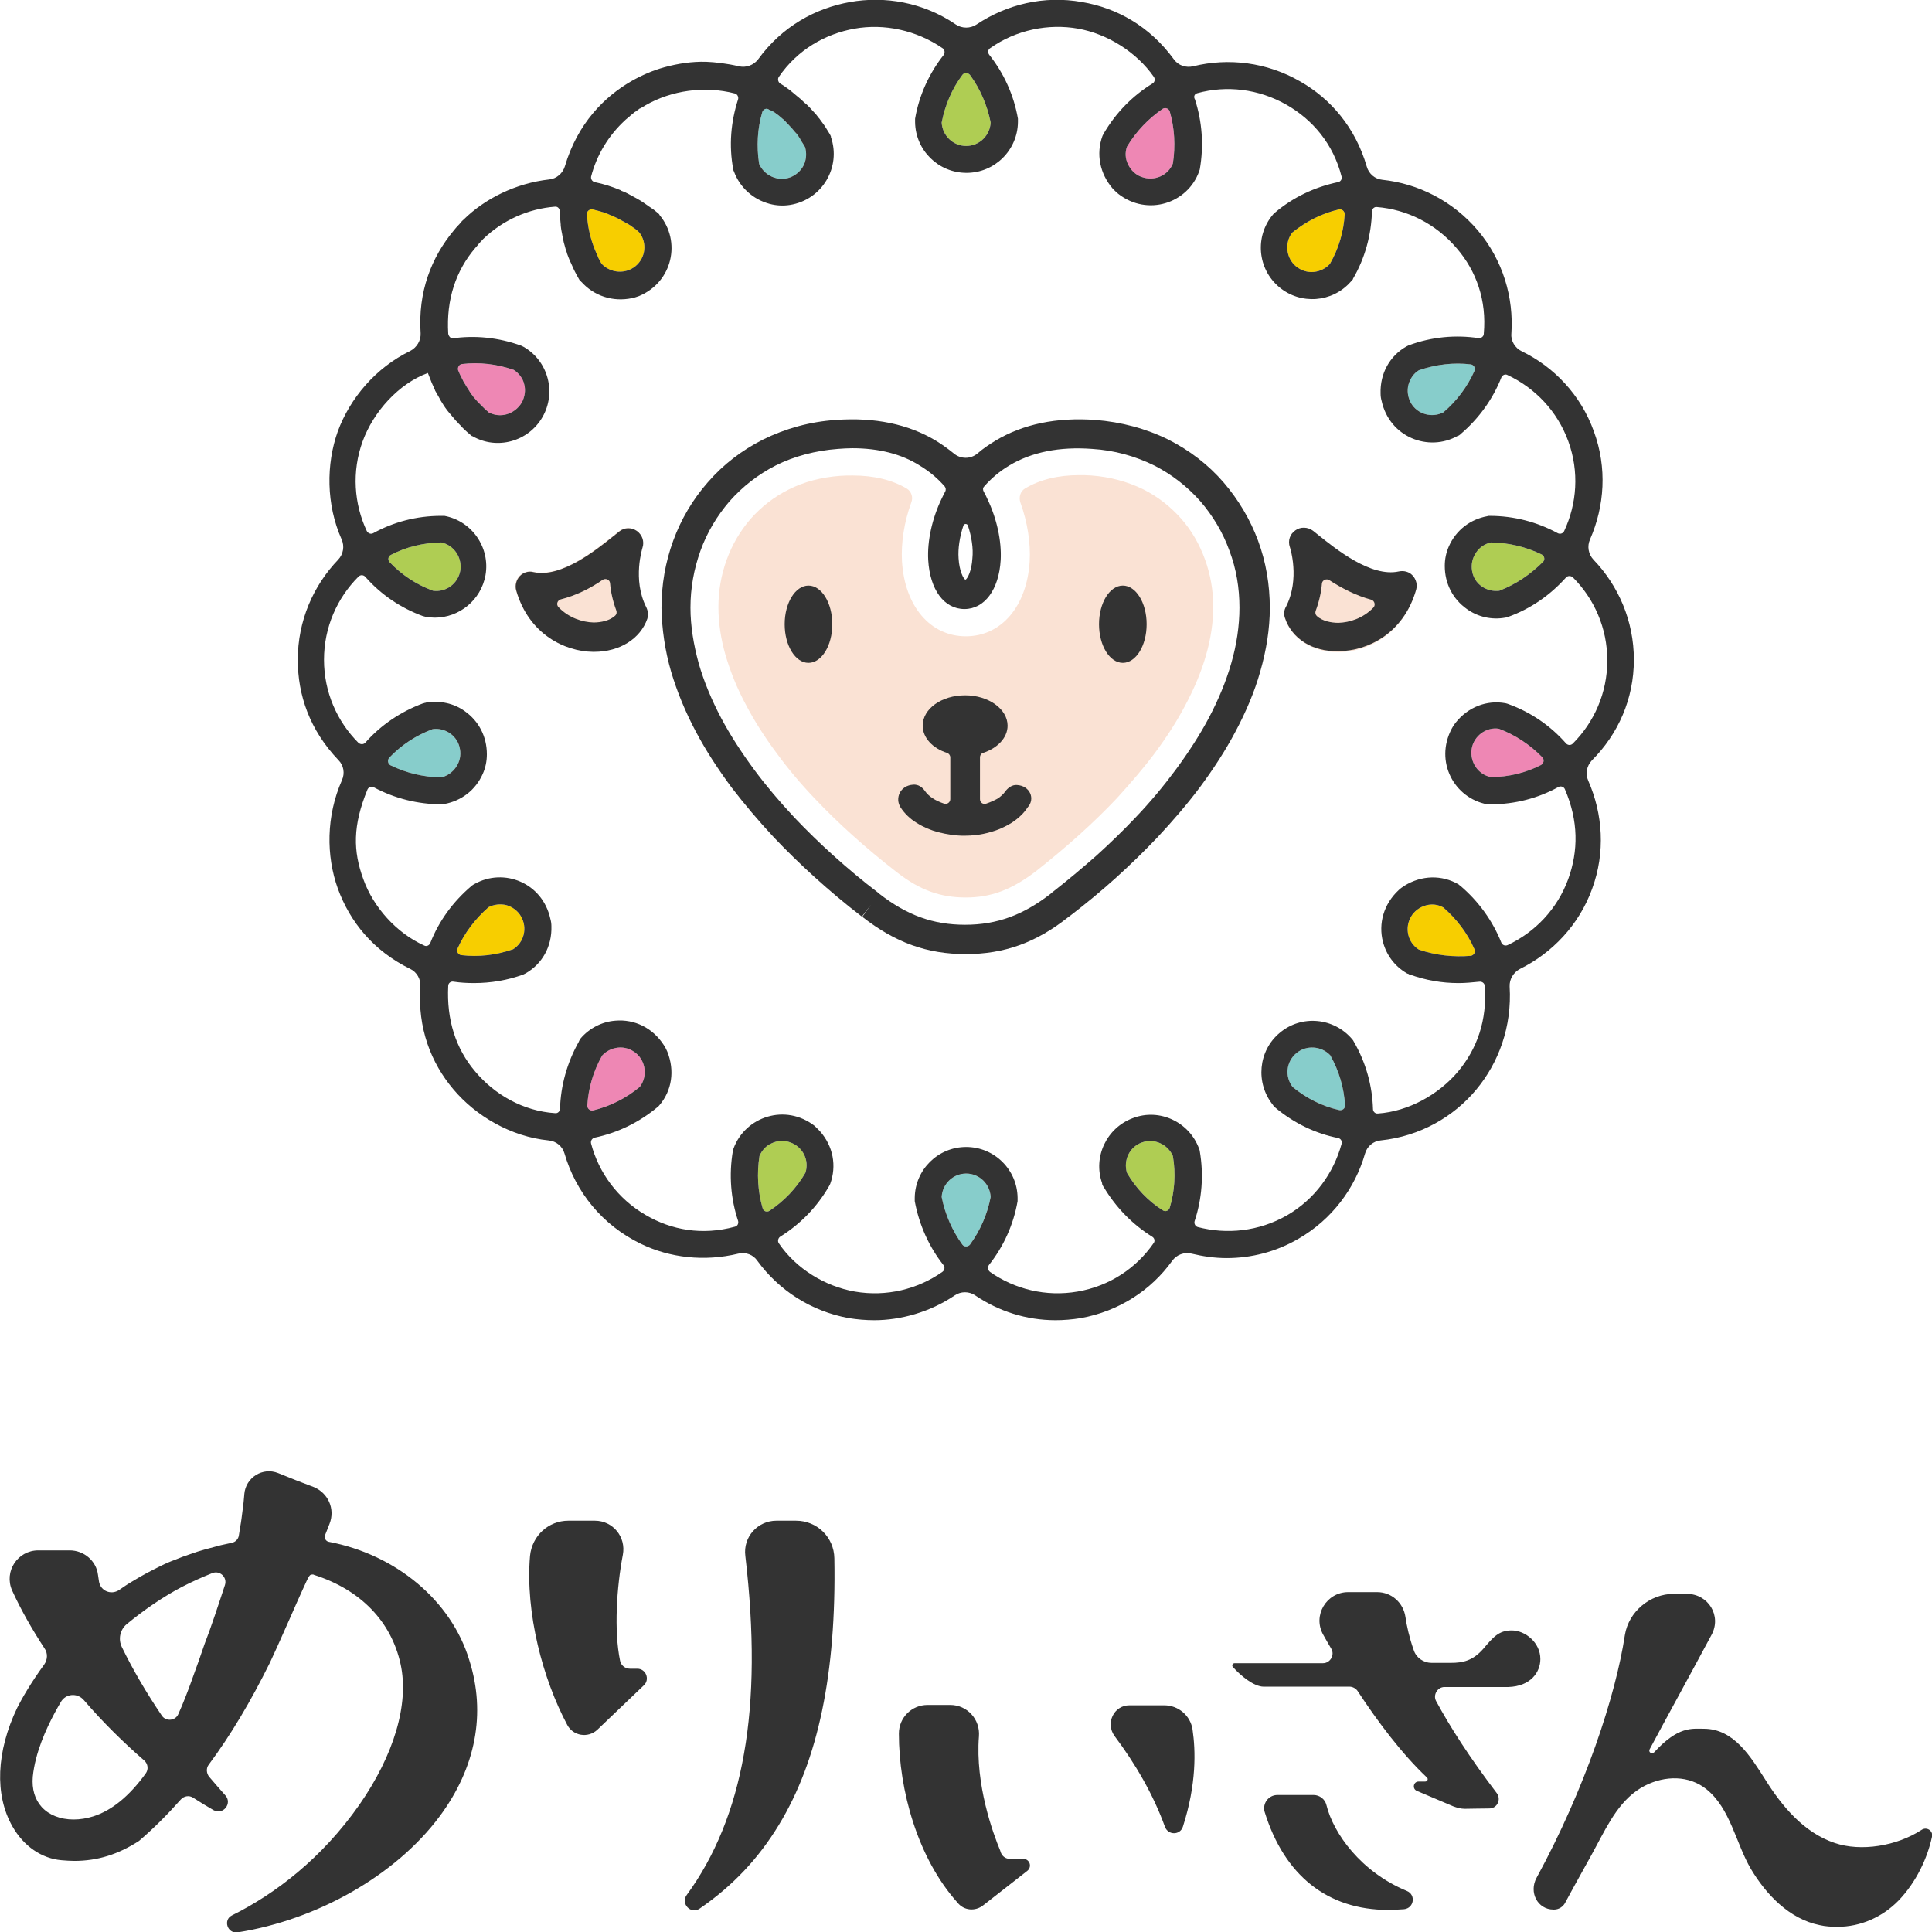
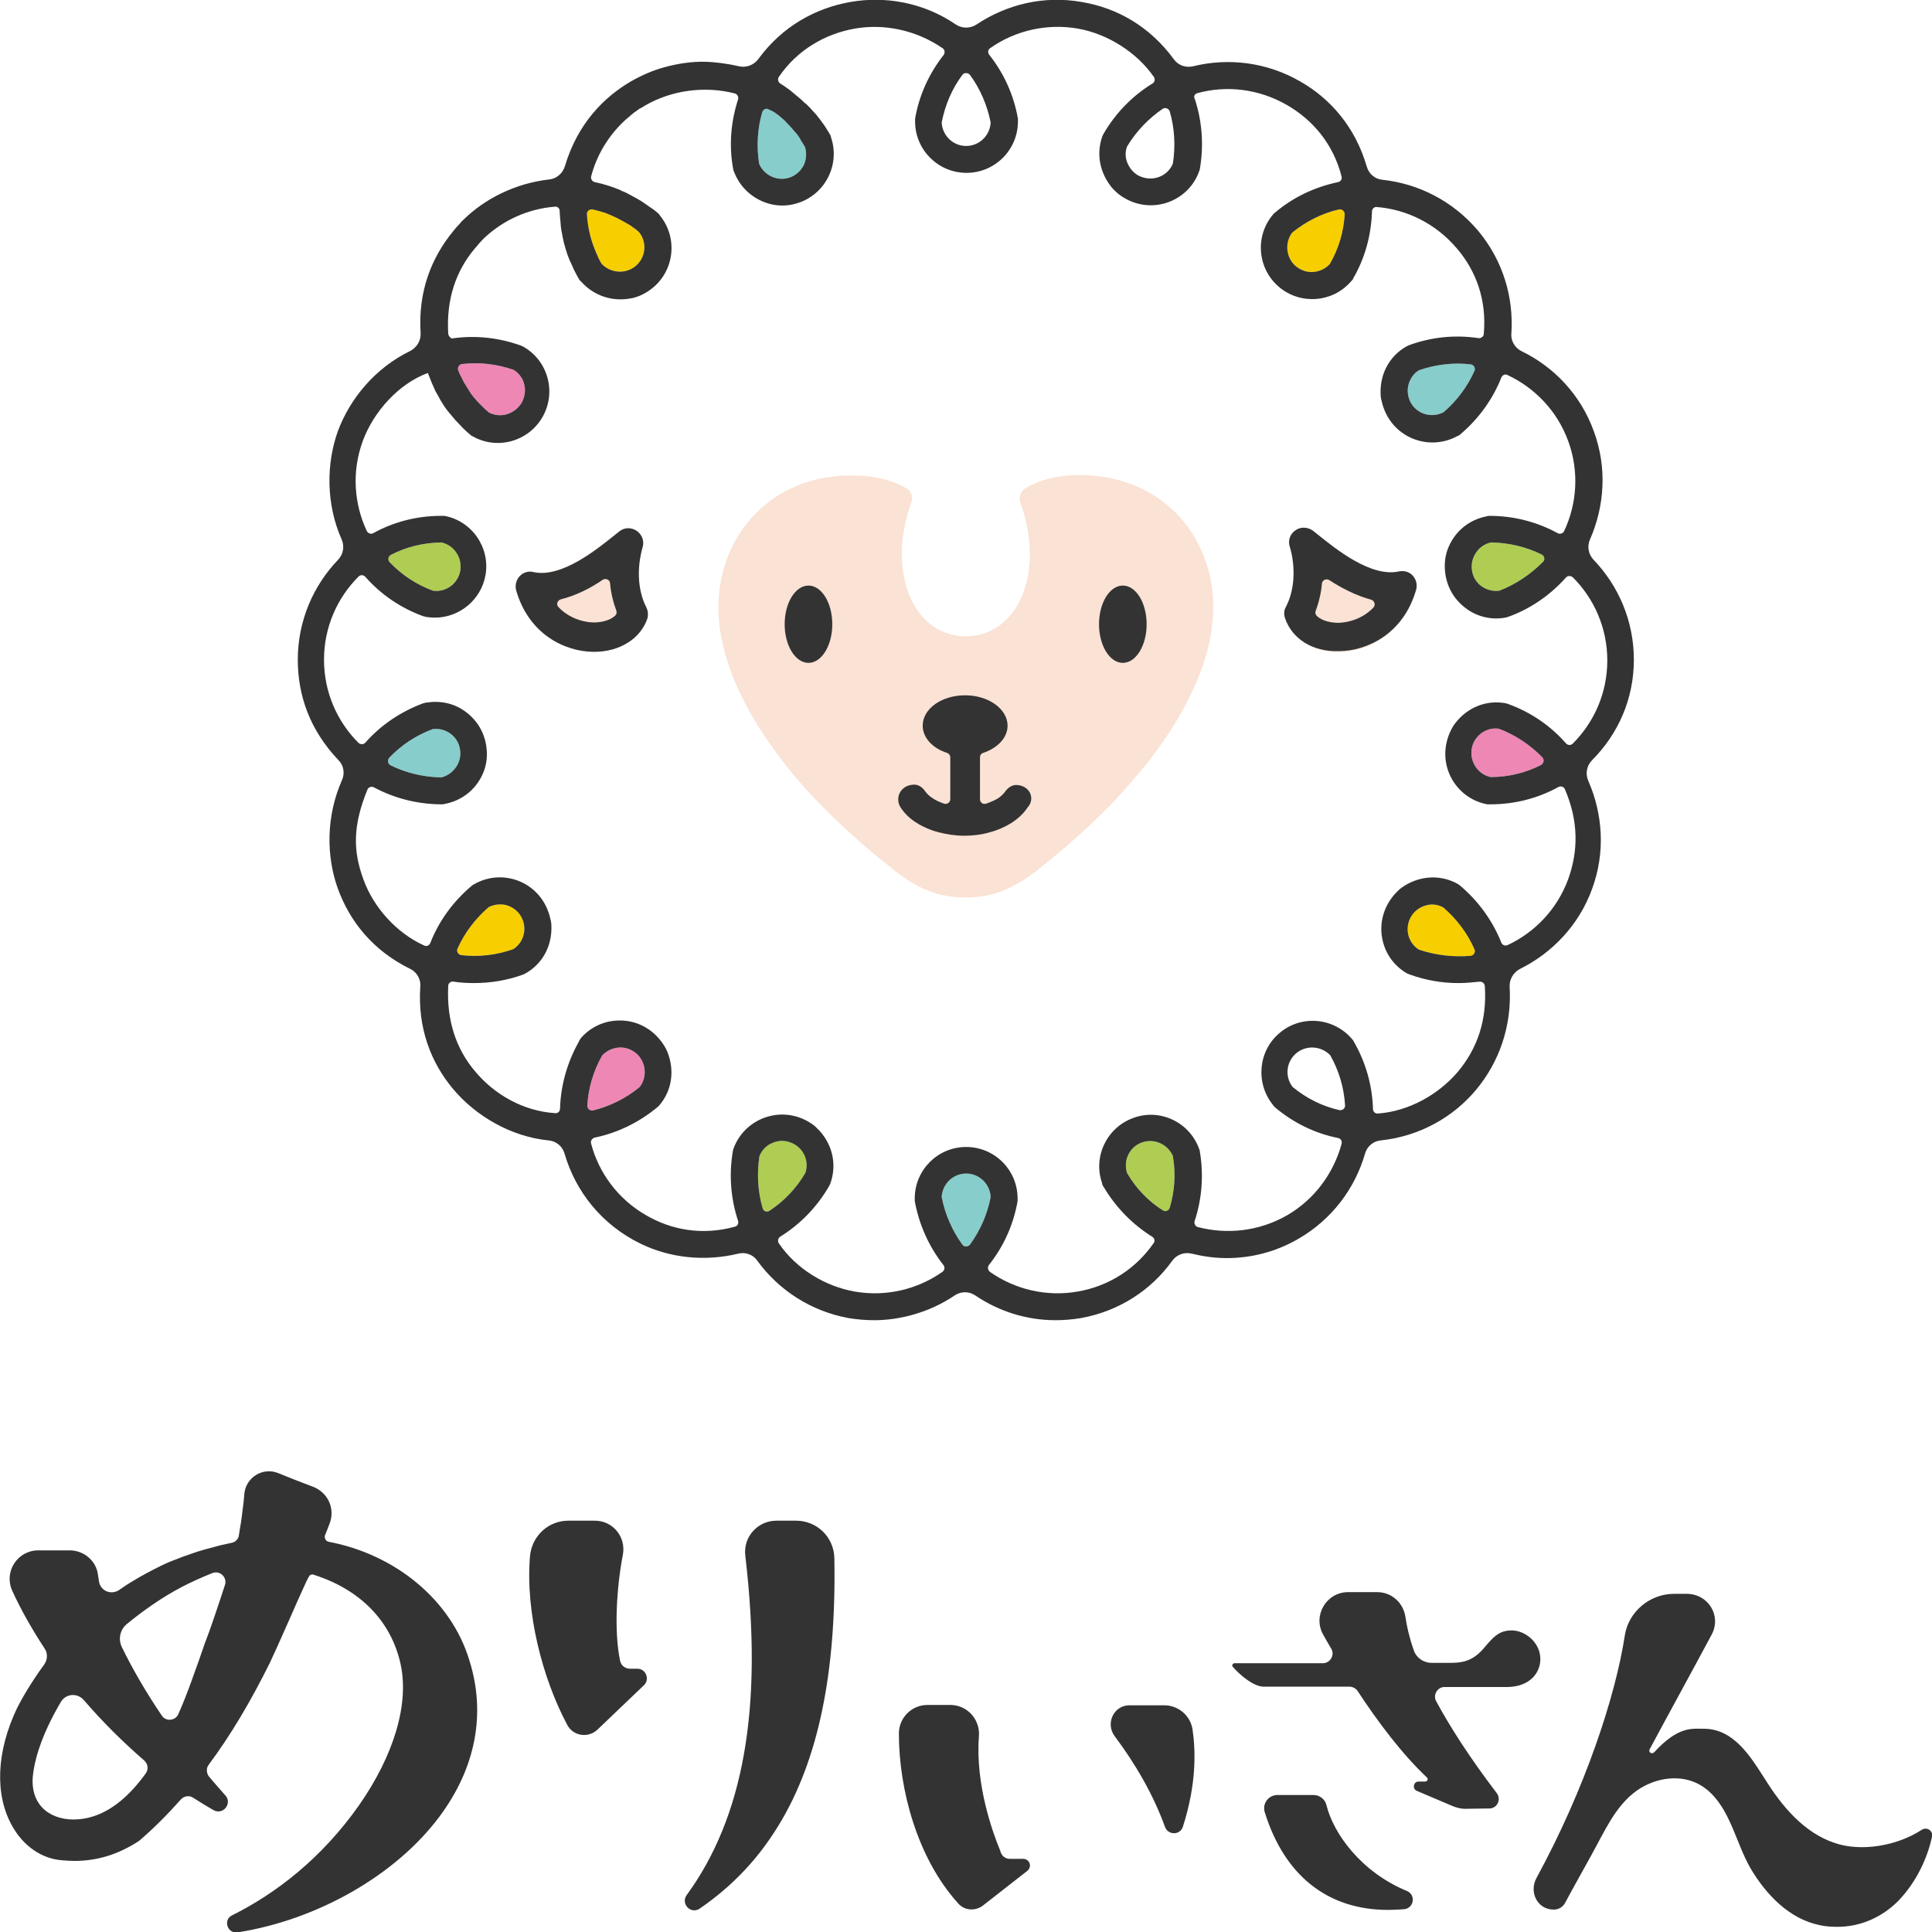
<svg xmlns="http://www.w3.org/2000/svg" enable-background="new 0 0 55.99 56" height="56" viewBox="0 0 55.99 56" width="55.99">
  <path d="m16.47 44.07h.77c.52 0 .91.47.81.99-.18.94-.26 2.2-.08 3.07.03.14.15.23.29.23h.21c.25 0 .37.31.19.48l-1.35 1.29c-.27.25-.7.18-.87-.14-.71-1.33-1.22-3.25-1.08-4.9.06-.59.54-1.02 1.11-1.02zm6.1 8.82c1.14-1.87 1.67-4.4 1.61-7.73-.01-.61-.5-1.09-1.11-1.09h-.57c-.54 0-.97.47-.9 1.02.26 2.22.25 4.11-.04 5.74-.28 1.6-.84 2.97-1.66 4.09-.18.25.12.57.38.39.96-.66 1.7-1.45 2.29-2.42zm5.92 2.33c.45-.35.92-.72 1.28-1 .15-.12.07-.35-.12-.35h-.39c-.11 0-.21-.07-.25-.17-.01-.02-.02-.04-.02-.06-.21-.5-.73-1.92-.62-3.32.04-.49-.34-.91-.83-.91h-.66c-.46 0-.83.37-.83.83 0 1.63.54 3.61 1.7 4.9.18.23.51.26.74.08zm3.81-4.91c.6.8 1.12 1.69 1.46 2.63.09.25.44.25.52 0 .4-1.24.37-2.21.28-2.82-.06-.4-.41-.7-.82-.7h-1.01c-.45 0-.7.52-.43.89zm12.34-2.23c0-.48-.44-.83-.83-.83-.38 0-.54.2-.83.54-.3.34-.59.4-.93.4h-.56c-.24 0-.45-.15-.52-.37-.13-.37-.2-.69-.24-.96-.06-.41-.4-.72-.82-.72h-.84c-.63 0-1.04.68-.72 1.24.07.13.15.26.23.4.11.18-.03.42-.24.42h-2.56c-.06 0-.09.07-.05.11.22.25.61.57.89.57h2.49c.09 0 .18.05.23.12.59.9 1.29 1.83 2.01 2.51.05.04.02.12-.05.12h-.19c-.15 0-.19.21-.05.27l1.06.45c.11.04.22.07.33.07.17 0 .44-.01.71-.01.23 0 .35-.26.22-.44-.8-1.05-1.36-1.93-1.76-2.67-.1-.18.04-.41.24-.41h1.85c.65-.02.93-.43.93-.81zm10.38 7c.52-.54.84-1.24.97-1.85.04-.17-.15-.3-.3-.2-.72.47-1.76.64-2.52.38-.9-.3-1.54-1.08-2.02-1.85-.41-.64-.9-1.46-1.77-1.46-.35 0-.74-.08-1.44.68-.07.07-.18 0-.13-.09.47-.88 1.25-2.3 1.79-3.31.3-.55-.09-1.19-.72-1.19h-.37c-.7 0-1.31.52-1.42 1.19-.27 1.78-1.16 4.47-2.56 7.04-.23.42.03.92.49.92h.02c.13 0 .26-.08.32-.2.11-.21.28-.51.3-.55.2-.37.41-.73.6-1.09.36-.67.71-1.39 1.41-1.75.59-.3 1.28-.3 1.78.1.7.56.85 1.56 1.29 2.31.44.74 1.11 1.45 1.99 1.63.17.04.35.05.52.05.67 0 1.3-.28 1.77-.76zm-14.79.27c.15 0 .3-.01.46-.02.29-.03.35-.42.08-.53-1.33-.55-2.13-1.67-2.33-2.49-.04-.17-.2-.29-.37-.29h-1.05c-.26 0-.44.25-.37.49.57 1.84 1.82 2.84 3.58 2.84zm-27.49-2.71c-1.28 1.72-3.56 3-5.85 3.36h-.01c-.29.04-.42-.36-.16-.49 1.27-.63 2.61-1.66 3.69-3.2 1.01-1.45 1.45-2.93 1.2-4.08-.27-1.24-1.16-2.16-2.51-2.59l-.02-.01h-.02c-.09 0-.09 0-.29.44-.1.22-.23.51-.36.81-.25.57-.54 1.21-.59 1.31-.55 1.11-1.13 2.09-1.77 2.95-.08.1-.07.25.01.35.16.19.32.37.47.54.21.23-.06.58-.34.43-.19-.11-.39-.23-.59-.36-.12-.08-.27-.05-.36.05-.39.44-.79.84-1.21 1.2-.6.39-1.2.58-1.88.58-.12 0-.24-.01-.37-.02-.57-.05-1.09-.4-1.42-.98-.52-.91-.47-2.17.14-3.44.13-.26.4-.73.78-1.25.1-.14.11-.33.01-.47-.36-.55-.68-1.11-.94-1.68-.24-.55.16-1.16.76-1.16h.91c.41 0 .77.3.82.71.01.06.02.13.03.2.05.27.35.39.58.24.13-.09.26-.18.4-.26.13-.08.27-.16.4-.23s.27-.14.41-.21.28-.13.42-.18c.14-.06.28-.11.43-.16.14-.05.29-.1.44-.14l.45-.12c.11-.02.21-.05.32-.07.1-.02.18-.1.2-.2.01-.08.03-.17.04-.25.03-.16.05-.33.07-.49.02-.15.04-.31.05-.46v-.01c.04-.48.53-.79.98-.61.34.14.7.28 1.02.4.43.17.64.64.47 1.07-.04.1-.08.21-.13.33-.03.08.02.17.1.19 1.96.37 3.56 1.71 4.08 3.43.49 1.54.19 3.12-.86 4.53zm-8.52-1.24c.09-.12.07-.28-.04-.38-.6-.52-1.2-1.11-1.75-1.75-.19-.22-.53-.19-.67.06-.06.1-.12.21-.18.32-.24.45-.56 1.14-.63 1.84-.03.36.06.66.26.88.21.23.54.36.92.36.19 0 .38-.03.57-.09.54-.17 1.05-.59 1.52-1.24zm2.3-5.47c.07-.22-.15-.43-.37-.34-.3.12-.59.25-.88.4-.57.3-1.1.67-1.6 1.08-.19.16-.25.43-.14.66.32.66.72 1.34 1.16 1.99.12.18.4.15.48-.05.14-.31.27-.65.4-1.01l.01-.03c.12-.33.24-.66.35-.99.17-.43.42-1.19.59-1.71z" fill="#333" />
  <path d="m38.54 7.65c-.12.13-.28.21-.46.23-.19.02-.37-.04-.52-.16-.29-.24-.34-.68-.11-.98.41-.33.87-.56 1.35-.67.09-.02.17.05.17.14-.03.5-.17.99-.43 1.44z" fill="#f7ce00" />
-   <path d="m33.9 3.23c.14.48.17 1 .09 1.51-.14.35-.54.52-.9.39-.18-.06-.32-.2-.4-.37-.08-.16-.09-.34-.03-.51.27-.45.63-.82 1.04-1.1.07-.04.17-.01.2.08z" fill="#ee87b4" />
-   <path d="m28.11 2.17c.3.41.5.88.6 1.38-.02.38-.33.68-.71.68s-.69-.3-.71-.68c.1-.51.3-.98.6-1.38.05-.07.16-.07.22 0z" fill="#afcd53" />
  <path d="m22.49 3.29c.01.01.02.02.03.02.04.03.08.06.12.1.02.01.03.03.05.04.03.03.07.06.1.1.01.01.03.03.04.04.04.04.08.09.12.13 0 0 .01.01.01.01.04.05.08.1.13.15.01.01.02.03.03.04.03.05.06.08.08.13.01.02.02.03.03.05.03.04.05.08.08.13.01.01.01.02.02.03.05.17.04.35-.03.51-.08.17-.22.3-.4.37-.36.13-.75-.05-.9-.39-.08-.51-.05-1.02.09-1.5.03-.09.13-.13.2-.07.09.03.18.09.2.11z" fill="#87cdcb" />
  <path d="m17.54 6.17c.05.02.1.04.14.06.01 0 .02.01.03.01.12.05.24.11.36.18.03.02.06.03.09.05.02.01.05.03.07.04.03.02.07.04.1.07.02.01.04.03.06.04.04.03.08.06.11.09.01.01.02.02.03.03.23.3.18.73-.11.97s-.72.21-.98-.06c-.01-.01-.01-.02-.02-.03-.02-.04-.05-.09-.07-.13-.01-.02-.02-.03-.02-.05-.02-.05-.05-.1-.07-.16 0-.01-.01-.01-.01-.02-.14-.34-.22-.69-.24-1.05-.01-.09.08-.16.17-.14.12.03.24.06.36.1-.01 0 0 0 0 0z" fill="#f7ce00" />
  <path d="m17.45 30.59c.12-.13.28-.21.46-.23.19-.02.37.04.52.16.29.24.34.68.11.98-.4.33-.86.56-1.35.68-.09.02-.17-.05-.17-.14.03-.5.17-.99.43-1.45z" fill="#ee87b4" />
  <path d="m22.1 35.01c-.14-.48-.17-1-.09-1.51.07-.16.19-.3.36-.37.17-.08.36-.09.54-.02.36.13.55.52.43.88-.26.45-.62.82-1.04 1.1-.08.05-.18.01-.2-.08z" fill="#afcd53" />
  <path d="m27.89 36.07c-.29-.4-.5-.87-.6-1.38.02-.38.33-.68.71-.68s.69.3.71.68c-.1.52-.31.98-.6 1.38-.06.07-.17.07-.22 0z" fill="#87cdcb" />
-   <path d="m37.46 31.5c-.23-.3-.19-.73.11-.98.29-.24.72-.21.98.06.26.46.4.95.43 1.45.01.09-.08.16-.17.14-.49-.11-.95-.34-1.35-.67z" fill="#87cdcb" />
  <path d="m41.12 27.52c-.32-.2-.42-.62-.23-.95.09-.16.25-.28.43-.33.17-.05.35-.03.51.06.39.34.7.75.9 1.21.04.08-.02.18-.11.19-.49.04-1-.01-1.5-.18z" fill="#f7ce00" />
  <path d="m32.66 33.99c-.11-.36.07-.75.43-.88s.75.05.9.39c.09.52.05 1.03-.09 1.5-.03.09-.13.13-.21.07-.41-.26-.77-.63-1.03-1.08z" fill="#afcd53" />
  <path d="m14.16 26.29c.16-.08.34-.1.51-.06.18.05.34.17.43.33.19.33.09.75-.23.95-.49.17-1 .23-1.5.17-.09-.01-.15-.11-.11-.19.2-.45.51-.86.9-1.2z" fill="#f7ce00" />
  <path d="m12.54 21.13c.37-.05.73.2.79.58.07.37-.18.73-.54.82-.53-.01-1.02-.13-1.47-.35-.08-.04-.1-.15-.04-.22.35-.37.78-.65 1.26-.83z" fill="#87cdcb" />
  <path d="m12.79 15.72c.37.08.61.44.55.82-.07.38-.42.63-.79.58-.49-.18-.92-.47-1.26-.83-.06-.07-.04-.17.04-.21.44-.23.93-.35 1.46-.36z" fill="#afcd53" />
  <path d="m14.16 11.95c-.01-.01-.02-.02-.03-.03-.04-.03-.07-.06-.1-.09-.02-.02-.03-.03-.05-.05-.03-.03-.07-.07-.1-.1-.01-.01-.03-.03-.04-.04-.04-.05-.09-.1-.13-.15-.01-.01-.01-.01-.01-.02-.04-.04-.07-.09-.1-.14-.01-.02-.02-.03-.03-.05-.03-.04-.05-.08-.07-.11-.01-.02-.02-.04-.03-.05-.03-.04-.05-.09-.07-.13-.01-.01-.01-.02-.02-.04-.03-.06-.06-.11-.08-.17 0 0-.01-.02-.02-.04-.03-.08.02-.18.11-.19.5-.06 1.01 0 1.5.17.15.1.26.24.3.41.05.18.02.37-.07.54-.21.34-.62.46-.96.28z" fill="#ee87b4" />
  <path d="m41.83 11.95c-.33.17-.75.06-.94-.27-.09-.16-.12-.36-.07-.54.05-.17.15-.32.3-.41.5-.17 1.01-.23 1.5-.17.09.01.15.11.11.19-.2.45-.51.87-.9 1.2z" fill="#87cdcb" />
  <path d="m43.45 17.12c-.18.02-.35-.02-.5-.12-.16-.11-.26-.27-.29-.46s.01-.37.12-.53c.1-.15.25-.25.43-.29.53.01 1.02.13 1.47.35.08.04.1.15.04.21-.36.36-.78.65-1.27.84z" fill="#afcd53" />
  <path d="m43.2 22.52c-.37-.08-.61-.44-.55-.82.03-.19.14-.35.29-.46.15-.1.32-.15.5-.12.48.18.91.47 1.26.83.06.07.04.17-.04.22-.43.22-.93.35-1.46.35z" fill="#ee87b4" />
  <path d="m18.61 15.86c.06-.18 0-.37-.16-.48-.15-.11-.36-.1-.51.01-.04.03-.1.08-.15.12-.5.4-1.53 1.24-2.34 1.06-.15-.03-.3.01-.4.12s-.14.26-.1.41c.37 1.29 1.43 1.77 2.22 1.78h.04c.74 0 1.34-.38 1.53-.97.04-.11.03-.23-.03-.33-.4-.8-.1-1.71-.1-1.72z" fill="#fae2d4" />
  <path d="m40.94 16.7c-.1-.11-.26-.16-.4-.12-.81.18-1.84-.66-2.34-1.06-.06-.05-.11-.09-.15-.12-.15-.12-.35-.12-.51-.01-.15.11-.22.3-.16.48 0 .01.3.92-.11 1.73-.05.1-.06.22-.03.33.2.59.8.97 1.53.97h.04c.79-.01 1.85-.49 2.22-1.78.05-.16.01-.32-.09-.42z" fill="#fae2d4" />
  <path d="m27.99 26.01c-.73 0-1.32-.21-1.97-.71l-.04-.03c-.45-.35-.87-.7-1.27-1.06-.39-.35-.76-.71-1.1-1.07-.41-.43-.78-.87-1.1-1.31-.35-.47-.65-.94-.89-1.4-.26-.48-.45-.96-.59-1.43-.14-.48-.21-.95-.21-1.41 0-.47.08-.93.24-1.37s.39-.83.69-1.18c.31-.35.68-.64 1.1-.85.45-.23.96-.36 1.5-.4.12-.01.24-.01.36-.01.62 0 1.15.13 1.57.38.13.08.19.25.13.4-.21.57-.3 1.18-.27 1.71.08 1.3.82 2.17 1.85 2.17s1.77-.87 1.85-2.17c.03-.53-.06-1.13-.27-1.71-.05-.15 0-.32.13-.4.43-.26.96-.39 1.57-.39.12 0 .24 0 .36.01.54.04 1.05.18 1.5.4.42.21.79.5 1.1.85.3.34.53.74.69 1.18s.24.9.24 1.37c0 .45-.07.93-.21 1.41-.13.46-.33.94-.59 1.43-.24.46-.54.93-.89 1.4-.32.43-.7.87-1.1 1.31-.34.36-.71.72-1.1 1.07-.4.36-.82.71-1.25 1.05l-.04.03c-.68.51-1.27.73-1.99.73z" fill="#fae2d4" />
  <g fill="#333">
-     <path d="m27.99 27.65c-1.12 0-2.04-.33-3-1.08l.25-.35-.26.34-.02-.01c-.47-.36-.92-.74-1.34-1.12s-.82-.77-1.19-1.16c-.45-.48-.86-.97-1.23-1.45-.4-.54-.75-1.08-1.03-1.61-.31-.58-.55-1.17-.72-1.74-.18-.62-.27-1.25-.28-1.85 0-.67.11-1.32.34-1.95s.57-1.2 1-1.69c.45-.52.99-.93 1.6-1.24.65-.32 1.36-.52 2.12-.57 1.12-.08 2.09.12 2.89.6.18.11.36.24.52.37.2.17.49.17.69 0 .16-.14.34-.26.52-.37.8-.48 1.77-.68 2.89-.6.76.06 1.47.25 2.12.57.61.31 1.15.72 1.6 1.24.43.5.77 1.07 1 1.69s.34 1.28.34 1.95c0 .6-.1 1.23-.28 1.85-.16.57-.41 1.16-.72 1.74-.28.53-.63 1.07-1.03 1.61-.36.48-.78.97-1.23 1.45-.37.39-.77.78-1.19 1.16s-.88.76-1.35 1.12l-.03.02c-.94.75-1.87 1.08-2.98 1.08zm-3.29-14.66c-.14 0-.27.01-.42.02-.65.05-1.26.21-1.8.48-.51.26-.96.61-1.34 1.04-.36.42-.65.9-.84 1.43s-.29 1.08-.29 1.65c0 .53.09 1.07.24 1.62.15.52.37 1.05.65 1.58.26.49.59 1 .96 1.5.34.46.73.92 1.16 1.38.35.37.74.75 1.14 1.11.41.37.84.73 1.3 1.08l.01.01s.01.01.01.01c.81.63 1.57.9 2.49.9s1.68-.28 2.48-.9l.01-.01s.01-.01.01-.01c.45-.35.89-.72 1.3-1.08.41-.37.79-.74 1.14-1.11.43-.45.82-.92 1.16-1.38.37-.5.7-1.01.96-1.5.28-.53.5-1.06.65-1.58.16-.55.24-1.1.24-1.62 0-.57-.09-1.12-.29-1.65-.19-.53-.48-1.01-.84-1.43-.38-.43-.83-.78-1.34-1.04-.55-.27-1.15-.44-1.8-.48-.94-.07-1.75.09-2.4.48-.3.18-.54.39-.73.61-.04.04-.04.1-.01.15.04.07.07.13.1.2.28.58.42 1.23.39 1.78-.05.86-.47 1.42-1.05 1.42-.59 0-1-.56-1.05-1.42-.03-.55.11-1.2.39-1.78.03-.07.07-.14.1-.2.03-.05.02-.11-.01-.15-.19-.22-.43-.43-.73-.61-.52-.33-1.18-.5-1.95-.5zm3.35 2.24c-.02-.06-.11-.06-.13 0-.11.33-.16.67-.14.95.02.36.14.6.2.62.06-.03.18-.26.2-.62.03-.28-.02-.62-.13-.95z" />
    <path d="m17.22 18.89c-.01 0-.03 0-.04 0-.79-.01-1.85-.49-2.22-1.78-.04-.14 0-.3.1-.41s.26-.16.4-.12c.81.18 1.84-.66 2.34-1.06.06-.05.11-.09.15-.12.15-.12.35-.12.51-.01.15.11.22.3.16.48 0 .01-.3.92.11 1.73.05.1.06.22.03.33-.2.58-.8.96-1.54.96zm-.97-1.52c-.1.03-.14.15-.06.23.3.31.69.43 1.01.44.21 0 .47-.05.63-.2.04-.04.05-.09.03-.15-.1-.27-.16-.54-.18-.79-.01-.1-.12-.15-.21-.1-.36.25-.78.46-1.22.57z" />
    <path d="m37.24 17.91c-.04-.11-.03-.23.03-.33.41-.8.12-1.71.11-1.73-.06-.18 0-.37.16-.48.15-.11.36-.1.51.01.04.03.1.08.15.12.5.4 1.53 1.24 2.34 1.06.15-.03.3.01.4.12s.14.26.1.41c-.37 1.29-1.43 1.77-2.22 1.78-.01 0-.03 0-.04 0-.74.02-1.34-.36-1.54-.96zm1.28-1.1c-.08-.05-.2 0-.21.1-.02.25-.08.52-.18.79-.02.05-.01.11.03.15.16.15.42.2.63.2.32-.01.71-.13 1.01-.44.07-.07.04-.2-.06-.23-.44-.12-.85-.33-1.22-.57z" />
    <path d="m29.47 22.75c-.14-.01-.26.08-.34.19-.05.07-.13.15-.23.21-.07.04-.2.1-.32.14-.09.03-.18-.03-.18-.13v-1.21c0-.06.03-.11.09-.13.42-.14.71-.44.71-.79 0-.48-.55-.88-1.23-.88s-1.23.39-1.23.88c0 .35.29.66.71.79.05.02.09.07.09.13v1.21c0 .09-.09.16-.18.13-.12-.04-.25-.1-.32-.15-.1-.06-.18-.14-.23-.21-.08-.12-.2-.2-.34-.19-.39.02-.54.4-.37.66.11.17.27.33.47.45.19.12.4.21.63.27.24.06.49.1.74.1s.51-.03.74-.1c.24-.06.45-.16.63-.27.2-.13.36-.28.47-.45.23-.25.07-.63-.31-.65z" />
    <ellipse cx="23.43" cy="18.09" rx=".69" ry="1.12" />
    <ellipse cx="32.54" cy="18.09" rx=".69" ry="1.12" />
    <path d="m47.35 19.12c0-1.13-.45-2.15-1.17-2.9-.15-.16-.19-.39-.1-.59.42-.96.5-2.07.11-3.13-.38-1.06-1.16-1.87-2.09-2.32-.19-.09-.32-.3-.3-.51.07-1.05-.24-2.12-.97-2.99-.73-.86-1.73-1.36-2.77-1.47-.21-.02-.39-.17-.45-.38-.33-1.14-1.05-1.97-1.93-2.47-.97-.56-2.08-.69-3.1-.44-.21.05-.43-.02-.56-.2-.71-.97-1.66-1.49-2.66-1.66-1.11-.2-2.19.07-3.06.65-.18.12-.42.12-.6 0-.95-.65-2.07-.83-3.07-.65s-1.96.7-2.66 1.66c-.13.17-.35.25-.56.2-.34-.08-.69-.12-.95-.13-.41-.01-.81.05-1.21.16-.33.09-.65.23-.95.4-.78.45-1.56 1.22-1.93 2.47-.06.2-.24.36-.45.38-.98.11-1.87.56-2.48 1.16-.05.04-.09.09-.13.14-.01.01-.01.01-.02.02-.05.05-.1.11-.14.16-.65.78-1.04 1.78-.96 2.98.01.21-.11.41-.3.51-1.01.49-1.75 1.38-2.1 2.33-.34.95-.34 2.12.11 3.13.09.2.05.43-.1.59-.72.75-1.17 1.77-1.17 2.9 0 1.02.34 2.03 1.18 2.91.15.15.19.38.1.58-.46 1.04-.46 2.19-.12 3.14.35.96 1.02 1.8 2.1 2.33.19.09.31.3.29.51-.08 1.21.31 2.21.96 2.98s1.66 1.37 2.76 1.48c.22.02.4.17.46.38.32 1.1 1.08 2.07 2.22 2.62.83.4 1.83.52 2.82.28.21-.05.43.03.55.21.62.85 1.55 1.46 2.65 1.66.25.04.49.06.74.06.75 0 1.61-.23 2.33-.72.18-.12.41-.12.59 0 .68.46 1.48.72 2.33.72.24 0 .48-.02.73-.06 1.11-.2 2.04-.81 2.65-1.66.13-.18.35-.26.56-.21.33.08.67.13 1.02.13.71 0 1.43-.18 2.08-.56.97-.56 1.64-1.46 1.93-2.47.06-.21.24-.36.45-.38 1.15-.12 2.12-.69 2.77-1.47s1.04-1.82.97-2.99c-.01-.21.11-.41.3-.51.93-.46 1.71-1.27 2.09-2.32.39-1.06.31-2.17-.11-3.13-.09-.2-.05-.43.1-.59.77-.77 1.22-1.79 1.22-2.92zm-8.81-11.47c-.12.13-.28.21-.46.23-.19.02-.37-.04-.52-.16-.29-.24-.34-.68-.11-.98.41-.33.87-.56 1.35-.67.09-.02.17.05.17.14-.03.5-.17.99-.43 1.44zm-4.64-4.42c.14.48.17 1 .09 1.51-.14.35-.54.52-.9.39-.18-.06-.32-.2-.4-.37-.08-.16-.09-.34-.03-.51.27-.45.63-.82 1.04-1.1.07-.04.17-.01.2.08zm-5.79-1.06c.3.41.5.88.6 1.38-.02.38-.33.68-.71.68s-.69-.3-.71-.68c.1-.51.3-.98.6-1.38.05-.07.16-.07.22 0zm-5.62 1.12c.01.01.02.02.03.02.04.03.08.06.12.1.02.01.03.03.05.04.03.03.07.06.1.1.01.01.03.03.04.04.04.04.08.09.12.13 0 0 .01.01.01.01.04.05.08.1.13.15.01.01.02.03.03.04.03.05.06.08.08.13.01.02.02.03.03.05.03.04.05.08.08.13.01.01.01.02.02.03.05.17.04.35-.03.51-.08.17-.22.3-.4.37-.36.13-.75-.05-.9-.39-.08-.51-.05-1.02.09-1.5.03-.09.13-.13.2-.07.09.03.18.09.2.11zm-4.95 2.88c.05.02.1.04.14.06.01 0 .02.01.03.01.12.05.24.11.36.18.03.02.06.03.09.05.02.01.05.03.07.04.03.02.07.04.1.07.02.01.04.03.06.04.04.03.08.06.11.09.01.01.02.02.03.03.23.3.18.73-.11.97s-.72.21-.98-.06c-.01-.01-.01-.02-.02-.03-.02-.04-.05-.09-.07-.13-.01-.02-.02-.03-.02-.05-.02-.05-.05-.1-.07-.16 0-.01-.01-.01-.01-.02-.14-.34-.22-.69-.24-1.05-.01-.09.08-.16.17-.14.12.03.24.06.36.1-.01 0 0 0 0 0zm-.09 24.42c.12-.13.28-.21.46-.23.19-.02.37.04.52.16.29.24.34.68.11.98-.4.33-.86.56-1.35.68-.09.02-.17-.05-.17-.14.03-.5.17-.99.43-1.45zm4.65 4.42c-.14-.48-.17-1-.09-1.51.07-.16.19-.3.36-.37.17-.08.36-.09.54-.02.36.13.55.52.43.88-.26.45-.62.82-1.04 1.1-.08.05-.18.01-.2-.08zm5.79 1.06c-.29-.4-.5-.87-.6-1.38.02-.38.33-.68.71-.68s.69.3.71.68c-.1.52-.31.98-.6 1.38-.06.07-.17.07-.22 0zm9.57-4.57c-.23-.3-.19-.73.11-.98.29-.24.72-.21.98.06.26.46.4.95.43 1.45.01.09-.08.16-.17.14-.49-.11-.95-.34-1.35-.67zm7.99-6.03c-.32.88-.97 1.55-1.76 1.92-.07.03-.15 0-.18-.07-.25-.63-.66-1.2-1.19-1.65-.02-.01-.04-.03-.05-.04-.48-.28-1.07-.27-1.57.04-.06.04-.12.08-.17.13-.43.4-.59.97-.45 1.5.1.38.34.7.68.9 0 0 .01 0 .01.01h.01c.01.01.02.01.03.01.01.01.02.01.03.02h.01c.47.17.94.25 1.42.25.2 0 .4-.02.6-.04.08-.01.15.04.16.12.07 1-.22 1.82-.78 2.49-.56.66-1.43 1.15-2.32 1.21-.08.01-.14-.06-.14-.13-.02-.67-.2-1.34-.56-1.96-.01-.02-.02-.04-.04-.06-.53-.63-1.47-.72-2.1-.19-.63.52-.71 1.46-.2 2.09 0 0 0 .01.01.01v.01l.02.02.03.03s.01 0 .01.01c.54.45 1.16.75 1.82.88.08.02.12.09.1.17-.23.84-.77 1.6-1.58 2.07-.82.47-1.75.56-2.59.34-.07-.02-.11-.1-.09-.17.21-.63.27-1.33.15-2.03 0-.02-.01-.04-.02-.07-.28-.77-1.14-1.18-1.91-.89-.77.28-1.17 1.13-.9 1.89v.01.01c0 .01.01.02.01.03.01.01.01.02.02.04 0 0 0 .01.01.01.36.61.85 1.1 1.41 1.45.07.04.09.13.04.19-.5.72-1.27 1.24-2.2 1.4-.92.16-1.83-.07-2.54-.57-.06-.05-.08-.13-.03-.2.42-.53.71-1.16.83-1.85v-.01c0-.01 0-.02 0-.04 0-.01 0-.02 0-.03 0 0 0 0 0-.01v-.01c-.01-.81-.67-1.47-1.49-1.47s-1.48.66-1.49 1.47v.01.01.03.04.01c.13.7.42 1.33.83 1.85.05.06.04.15-.03.2-.71.5-1.62.73-2.54.57-.85-.15-1.69-.65-2.2-1.4-.04-.06-.02-.15.04-.19.58-.36 1.07-.86 1.42-1.47.01-.02.02-.04.03-.06.19-.52.09-1.09-.3-1.53-.05-.05-.1-.1-.15-.15-.85-.66-2.01-.27-2.35.65-.01.02-.01.04-.02.07-.12.7-.06 1.4.15 2.03.02.07-.01.15-.09.17-.95.26-1.84.1-2.59-.34-.81-.47-1.36-1.23-1.58-2.07-.02-.08.03-.15.1-.17.67-.14 1.29-.44 1.83-.89.02-.01.03-.03.05-.05.36-.42.45-1 .23-1.55-.03-.07-.06-.13-.1-.19-.32-.5-.85-.76-1.41-.71-.39.03-.75.22-1 .51 0 0 0 .01-.01.01v.01c-.01.01-.01.02-.02.03s-.01.02-.02.03v.01c-.35.62-.53 1.29-.55 1.95 0 .08-.07.14-.14.13-.93-.06-1.76-.54-2.32-1.21-.56-.66-.83-1.49-.78-2.48 0-.08.08-.14.16-.12.2.03.39.04.59.04.48 0 .97-.08 1.43-.25.02-.01.04-.02.06-.03.48-.27.77-.78.75-1.37 0-.07-.01-.14-.03-.21-.23-1.05-1.35-1.49-2.2-1.01 0 0-.01 0-.01.01 0 0 0 0-.01 0-.01.01-.02.01-.03.02s-.02.01-.03.02c0 0 0 0-.01.01-.53.45-.94 1.01-1.19 1.65-.03.07-.11.11-.18.07-.8-.36-1.47-1.11-1.76-1.92-.3-.82-.31-1.55.12-2.6.03-.07.12-.1.19-.06.6.32 1.27.49 1.97.49.02 0 .04 0 .07-.01.49-.09.9-.4 1.11-.87.08-.18.12-.37.12-.57 0-.51-.23-.96-.64-1.25-.32-.23-.71-.31-1.1-.25h-.01s0 0-.01 0-.02.01-.03.01-.02 0-.04.01h-.01c-.65.24-1.23.63-1.68 1.14-.05.06-.14.06-.2.01-.62-.62-1-1.47-1-2.41s.38-1.79 1-2.41c.06-.06.15-.05.2.01.45.51 1.02.9 1.68 1.14h.01c.02.01.05.01.07.02.09.01.17.02.25.02.71 0 1.34-.51 1.47-1.23.14-.8-.39-1.57-1.19-1.72h-.01s0 0-.01 0-.02 0-.03 0-.02 0-.04 0h-.01c-.71 0-1.38.18-1.96.5-.07.04-.15.01-.19-.06-.37-.79-.44-1.72-.12-2.6.31-.85 1.04-1.67 1.89-1.98.03.07.1.26.11.28.03.07.06.13.09.2 0 .01.01.02.01.03.04.07.08.14.12.21l.03.06c.03.05.07.11.1.16.01.02.03.04.04.06.04.06.09.12.14.18 0 0 .01.01.01.01.05.06.11.13.16.19l.05.05c.04.05.09.09.13.14l.05.05c.06.06.12.11.19.17 0 0 .01.01.01.01.01.01.03.02.04.03h.01c.71.41 1.62.16 2.03-.55s.17-1.63-.55-2.04c-.02-.01-.04-.02-.06-.03-.66-.24-1.35-.31-2.02-.21-.02-.01-.09-.06-.1-.14-.06-.99.22-1.82.78-2.48.04-.04.08-.09.11-.13.01-.01.01-.01.02-.02.03-.04.07-.07.1-.11.58-.56 1.32-.88 2.08-.94.08-.01.14.05.14.13 0 .07.01.15.01.17.01.07.01.15.02.22v.03c.01.08.02.16.04.24 0 .02.01.04.01.06.01.06.03.13.04.19.01.02.01.05.02.07.02.08.04.15.07.23v.01c.03.08.06.16.09.23.01.02.02.04.03.06.03.06.05.12.08.18.01.02.02.04.03.06.04.08.08.15.12.22.01.02.02.04.04.05.01.01.01.01.02.02 0 0 0 .01.01.01.36.4.9.59 1.47.47.07-.01.13-.04.2-.06.98-.41 1.22-1.59.6-2.34 0 0 0-.01-.01-.01 0 0 0 0 0-.01-.01-.02-.03-.03-.05-.05-.06-.05-.13-.11-.2-.15-.02-.02-.05-.03-.07-.05-.04-.03-.09-.06-.13-.09-.03-.02-.06-.04-.09-.06-.04-.02-.08-.05-.12-.07-.08-.04-.16-.09-.24-.13-.02-.01-.03-.02-.04-.02-.05-.03-.11-.05-.16-.07-.01-.01-.02-.02-.03-.02-.24-.1-.49-.18-.74-.23-.08-.02-.12-.09-.11-.16.16-.62.5-1.19.99-1.64 0 0 0 0 .01-.01.04-.03.08-.07.12-.1.01-.01.01-.01.02-.02.04-.03.07-.06.11-.09.01-.01.02-.02.03-.02.04-.03.07-.05.11-.08.01-.01.02-.02.04-.02.05-.03.1-.06.15-.09.75-.43 1.71-.57 2.59-.34.07.02.11.1.09.17-.21.65-.27 1.34-.14 2.03 0 .02.01.04.02.06.17.46.55.81 1.04.94.19.05.39.06.58.03.95-.15 1.49-1.11 1.19-1.97v-.01s0 0 0-.01c-.01-.02-.02-.04-.03-.06-.04-.07-.09-.14-.13-.21-.01-.02-.03-.04-.04-.06-.04-.05-.07-.1-.11-.15-.01-.02-.03-.04-.04-.05-.05-.07-.1-.13-.16-.19 0 0-.01-.01-.01-.01-.05-.06-.1-.11-.16-.17-.03-.03-.05-.05-.07-.06-.05-.04-.09-.09-.14-.13-.02-.01-.03-.03-.05-.04-.06-.05-.13-.11-.19-.16-.01-.01-.02-.01-.02-.02-.06-.04-.12-.09-.18-.13-.02-.01-.04-.03-.06-.04-.03-.02-.05-.03-.08-.05-.06-.04-.08-.13-.04-.19.54-.79 1.35-1.25 2.2-1.4s1.78.04 2.55.57c.06.04.07.13.03.19-.41.52-.71 1.15-.83 1.85v.01.04.03.01.01c.01.81.67 1.47 1.49 1.47s1.48-.66 1.49-1.47v-.01s0 0 0-.01 0-.02 0-.03 0-.02 0-.04v-.01c-.12-.69-.41-1.32-.83-1.85-.05-.06-.04-.15.02-.19.76-.54 1.7-.72 2.55-.57s1.7.68 2.2 1.4c.04.06.03.15-.04.19-.57.35-1.06.84-1.42 1.46-.01.02-.02.04-.03.06-.19.52-.08 1.09.3 1.53.05.05.1.1.16.15.85.66 2.01.27 2.34-.65.01-.02.01-.04.02-.06.12-.69.07-1.38-.14-2.03-.05-.08-.01-.16.07-.18.84-.23 1.77-.13 2.59.34.75.43 1.35 1.13 1.59 2.08.02.07-.03.15-.11.16-.66.14-1.29.43-1.83.89-.02.01-.03.03-.05.05-.53.63-.45 1.57.18 2.1.62.52 1.54.45 2.07-.15 0 0 .01-.01.01-.01.01-.01.01-.01.02-.02.01-.02.03-.03.04-.05v-.01c.35-.6.53-1.27.55-1.95 0-.08.07-.14.14-.13.87.07 1.71.48 2.32 1.2.56.65.87 1.5.78 2.48 0 .07-.08.13-.15.12-.66-.1-1.36-.04-2.03.21-.02.01-.04.02-.06.03-.48.27-.77.78-.75 1.37 0 .07.01.14.03.21.23 1.05 1.36 1.49 2.21 1.01h.01c.02-.01.04-.02.06-.04 0 0 .01 0 .01-.01.54-.46.94-1.03 1.18-1.64.03-.07.11-.11.18-.07.79.37 1.44 1.04 1.76 1.92s.25 1.81-.12 2.6c-.03.07-.12.1-.19.06-.59-.32-1.26-.5-1.97-.5-.02 0-.05 0-.07.01-.49.09-.9.4-1.11.87-.08.18-.12.37-.12.57 0 .51.23.96.64 1.25.32.23.72.32 1.11.25.02 0 .05-.01.07-.02h.01c.67-.24 1.23-.64 1.68-1.14.05-.06.14-.06.2-.01.62.62 1 1.47 1 2.41s-.38 1.79-1 2.41c-.06.06-.15.05-.2-.01-.44-.5-1.01-.9-1.68-1.14-.02-.01-.04-.01-.07-.02-.54-.1-1.09.11-1.45.57-.04.05-.08.11-.11.17-.5.95.07 2.01 1.03 2.19h.01.01.03.04.01c.71 0 1.38-.18 1.96-.5.07-.04.16-.01.19.06.4.93.39 1.79.1 2.6zm-4.33 2.05c-.32-.2-.42-.62-.23-.95.09-.16.25-.28.43-.33.17-.05.35-.03.51.06.39.34.7.75.9 1.21.04.08-.02.18-.11.19-.49.04-1-.01-1.5-.18zm-8.46 6.47c-.11-.36.07-.75.43-.88s.75.05.9.39c.09.52.05 1.03-.09 1.5-.03.09-.13.13-.21.07-.41-.26-.77-.63-1.03-1.08zm-18.5-7.7c.16-.08.34-.1.51-.06.18.05.34.17.43.33.19.33.09.75-.23.95-.49.17-1 .23-1.5.17-.09-.01-.15-.11-.11-.19.2-.45.51-.86.9-1.2zm-1.62-5.16c.37-.05.73.2.79.58.07.37-.18.73-.54.82-.53-.01-1.02-.13-1.47-.35-.08-.04-.1-.15-.04-.22.35-.37.78-.65 1.26-.83zm.25-5.41c.37.08.61.44.55.82-.07.38-.42.63-.79.58-.49-.18-.92-.47-1.26-.83-.06-.07-.04-.17.04-.21.44-.23.93-.35 1.46-.36zm1.37-3.77c-.01-.01-.02-.02-.03-.03-.04-.03-.07-.06-.1-.09-.02-.02-.03-.03-.05-.05-.03-.03-.07-.07-.1-.1-.01-.01-.03-.03-.04-.04-.04-.05-.09-.1-.13-.15-.01-.01-.01-.01-.01-.02-.04-.04-.07-.09-.1-.14-.01-.02-.02-.03-.03-.05-.03-.04-.05-.08-.07-.11-.01-.02-.02-.04-.03-.05-.03-.04-.05-.09-.07-.13-.01-.01-.01-.02-.02-.04-.03-.06-.06-.11-.08-.17 0 0-.01-.02-.02-.04-.03-.08.02-.18.11-.19.5-.06 1.01 0 1.5.17.15.1.26.24.3.41.05.18.02.37-.07.54-.21.34-.62.46-.96.28zm27.67 0c-.33.17-.75.06-.94-.27-.09-.16-.12-.36-.07-.54.05-.17.15-.32.3-.41.5-.17 1.01-.23 1.5-.17.09.01.15.11.11.19-.2.45-.51.87-.9 1.2zm1.62 5.17c-.18.02-.35-.02-.5-.12-.16-.11-.26-.27-.29-.46s.01-.37.12-.53c.1-.15.25-.25.43-.29.53.01 1.02.13 1.47.35.08.04.1.15.04.21-.36.36-.78.65-1.27.84zm-.25 5.4c-.37-.08-.61-.44-.55-.82.03-.19.14-.35.29-.46.15-.1.32-.15.5-.12.48.18.91.47 1.26.83.06.07.04.17-.04.22-.43.22-.93.35-1.46.35z" />
  </g>
</svg>